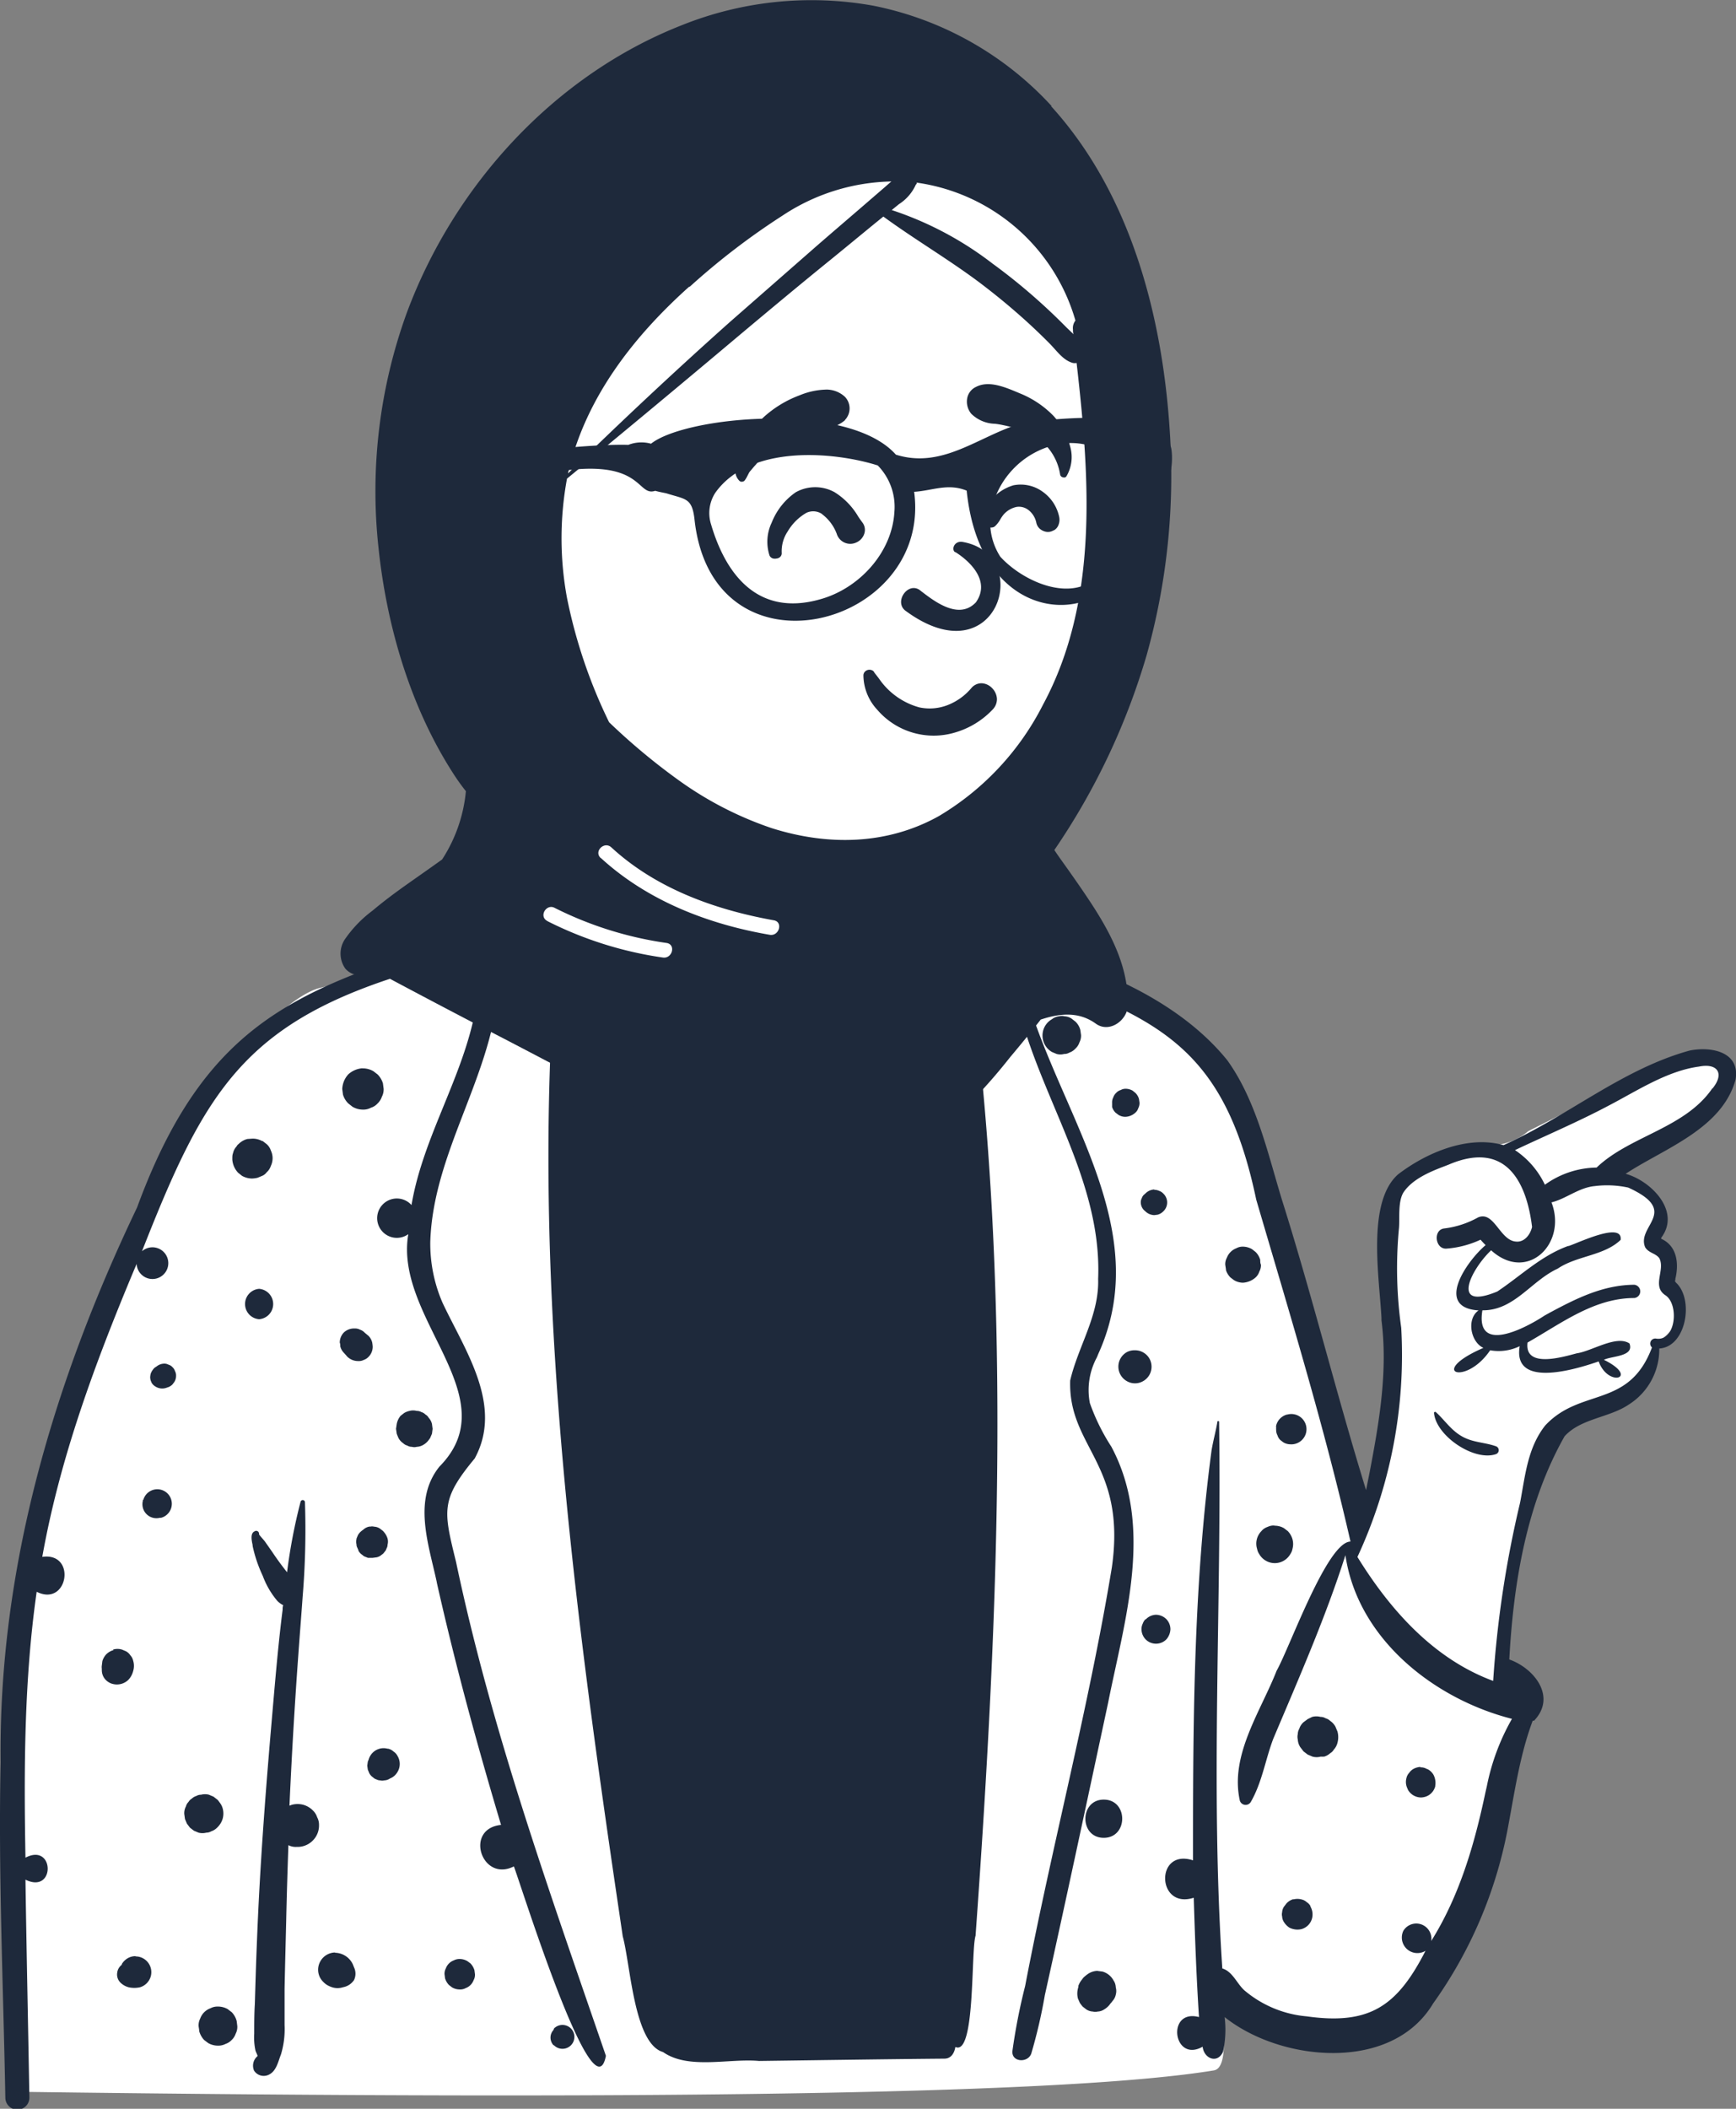
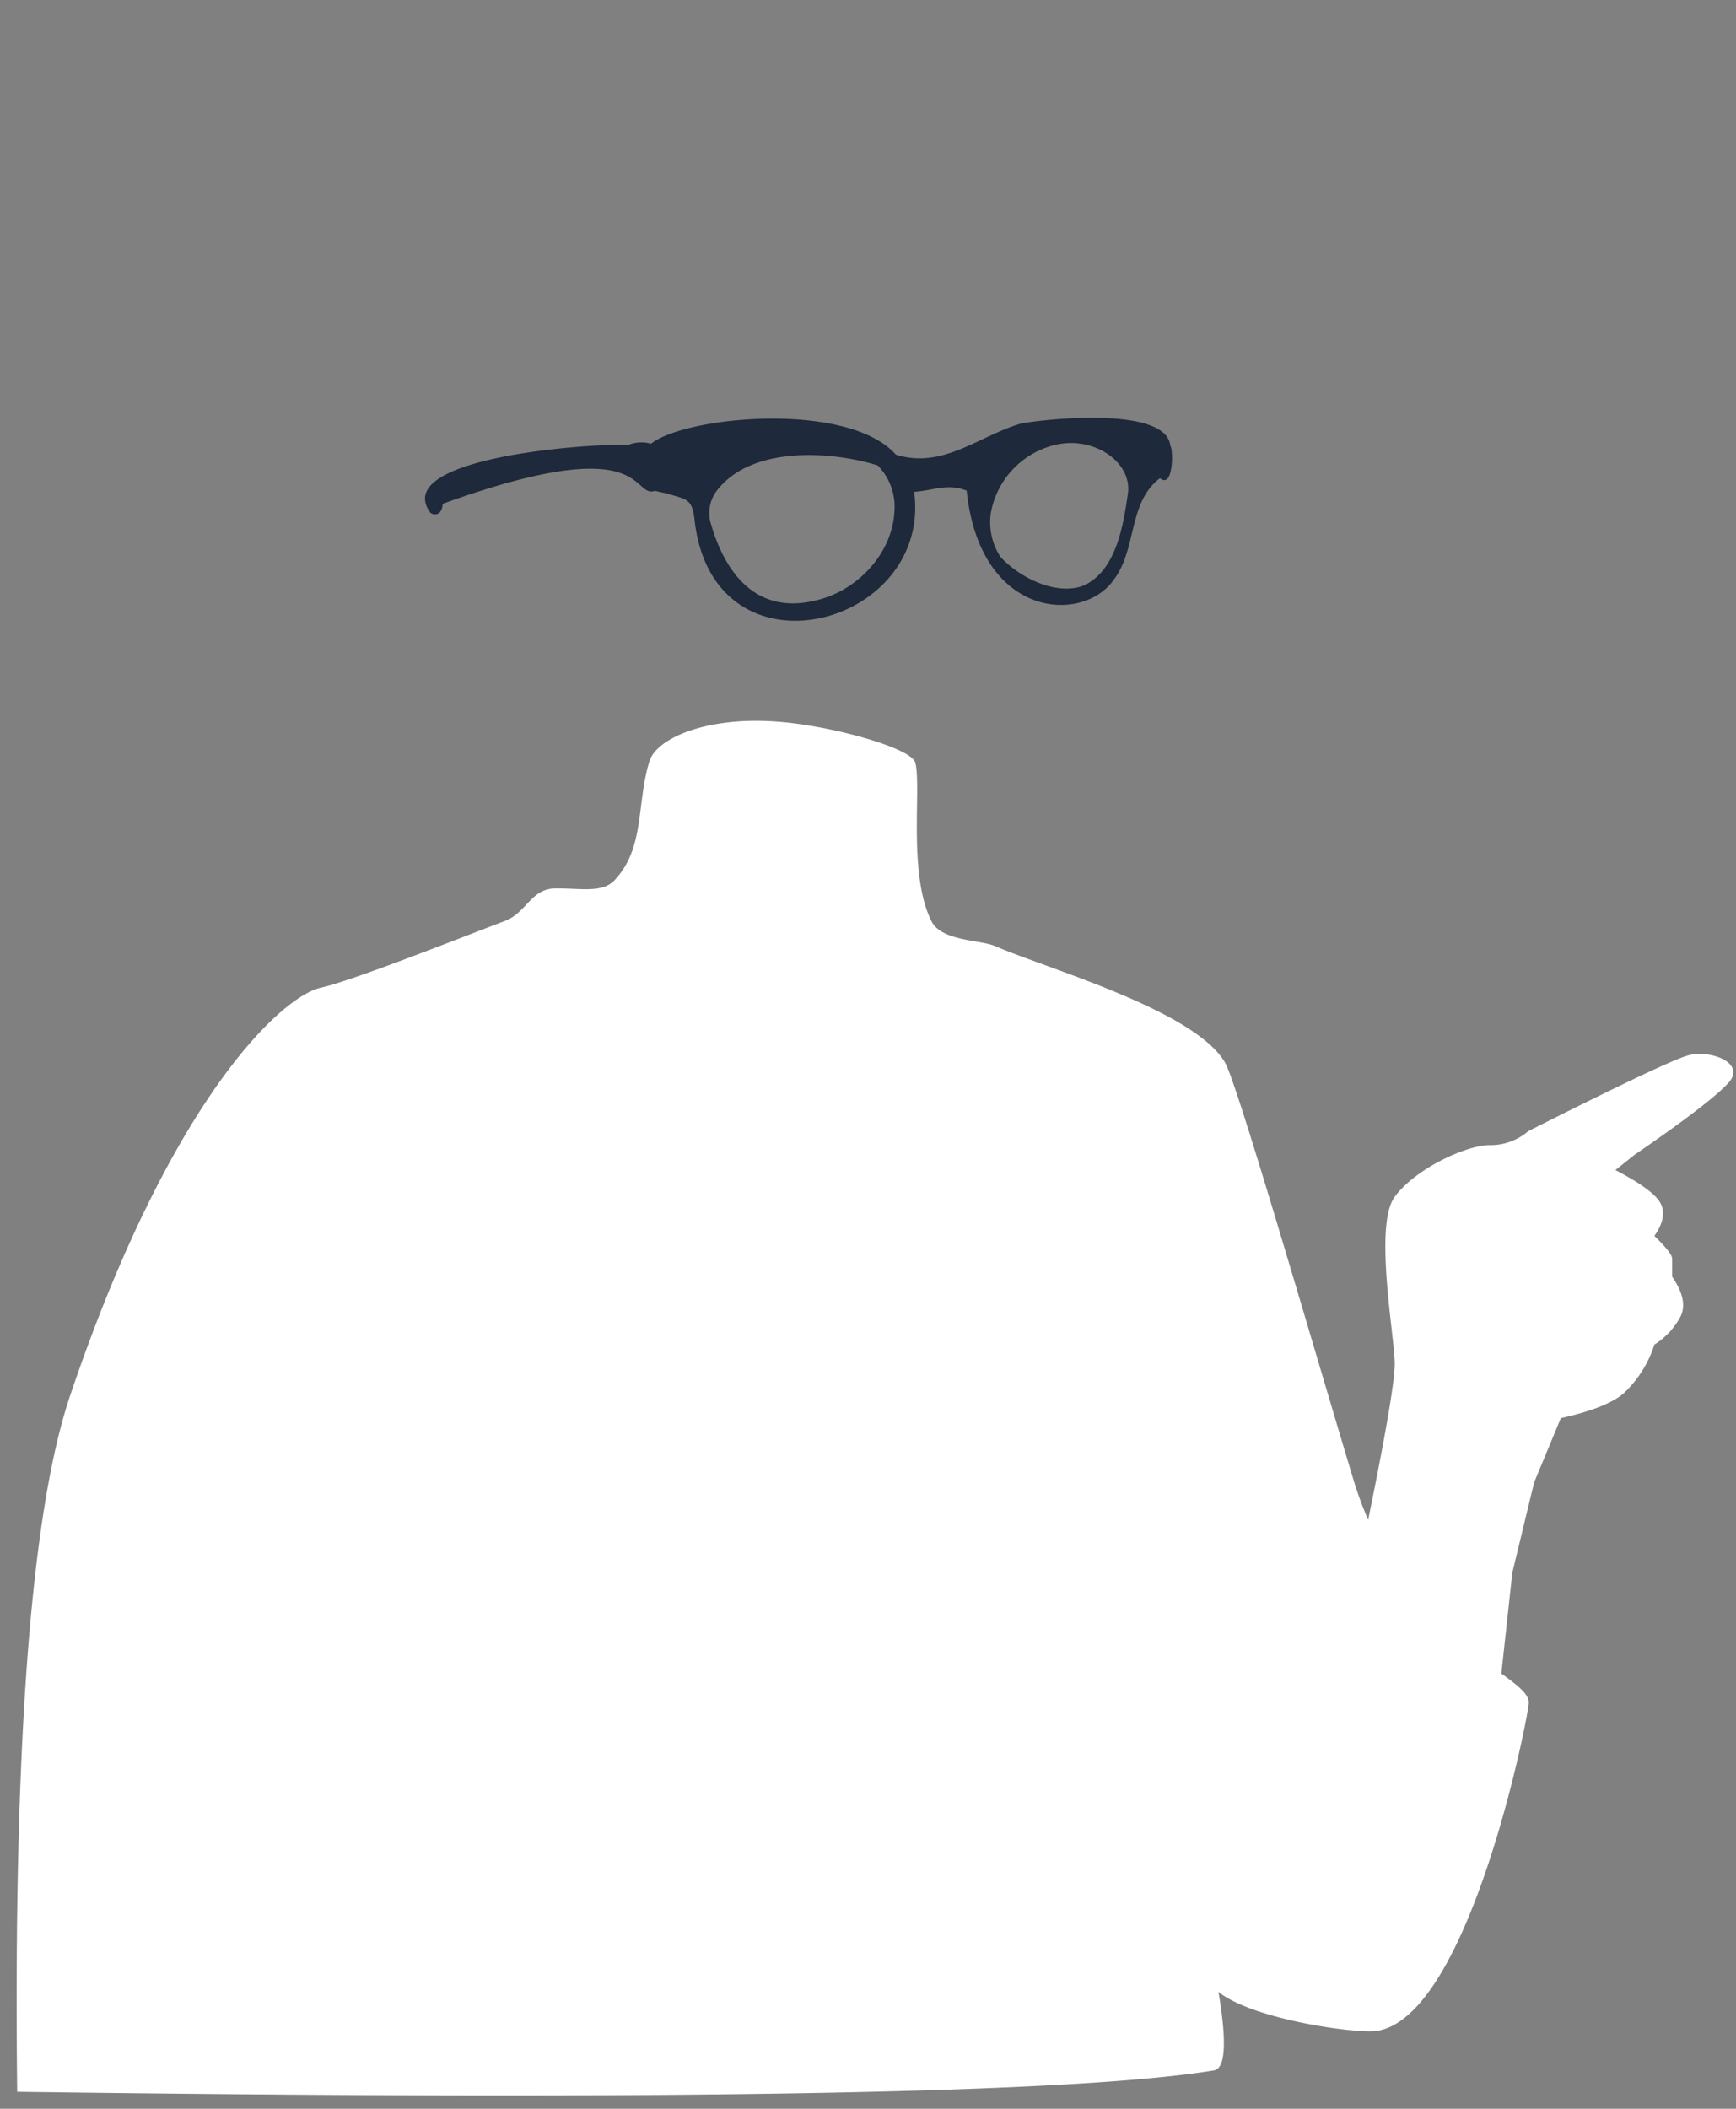
<svg xmlns="http://www.w3.org/2000/svg" viewBox="0 0 195.03 236.82">
  <rect x="0" y="0" width="195.03" height="236.82" fill="#808080" stroke="none" />
  <defs>
    <style>
      .cls-1 {
        fill: #fff;
      }

      .cls-1, .cls-2 {
        fill-rule: evenodd;
      }

      .cls-2 {
        fill: #1e293b;
      }
    </style>
  </defs>
  <title>Asset 1</title>
  <g id="Layer_2" data-name="Layer 2">
    <g id="Layer_1-2" data-name="Layer 1">
      <g id="Introduction">
        <g id="variations">
          <g id="images">
            <g id="a-person_bust" data-name="a-person/bust">
              <g id="body_Polka-Dot-Jacket" data-name="body/Polka-Dot-Jacket">
                <path id="_-Background" data-name="🎨-Background" class="cls-1" d="M86.6,81c6.15.3,15.74,2.94,16.22,4.63.74,2.63-.86,12.51,1.83,17.83,1.14,2.26,5.49,2.06,7.18,2.8,5.64,2.47,22.35,7.16,25.79,13.06C139,121.65,147.48,151,152,166a41.88,41.88,0,0,0,1.71,4.69l.22-1.12q2.76-13.58,2.76-16.43c0-3-2.37-15.54,0-18.74s8-5.75,10.57-5.8h.07a6.49,6.49,0,0,0,4.36-1.57l1.81-.91q13.77-6.91,16.09-7.58c2.47-.72,6.67.8,4.57,3.09q-2.1,2.28-10.56,8.08l-2.12,1.69.25.13c2.75,1.45,4.36,2.66,4.85,3.65s.26,2.23-.72,3.62l.15.14c1.23,1.22,1.85,2,1.85,2.44v2q1.85,2.7.92,4.5a8.3,8.3,0,0,1-2.92,3.12,12.81,12.81,0,0,1-3.51,5.53q-2,1.63-7,2.73l-3,7.22-2.45,10.14-1.23,11.32.36.26c1.66,1.21,2.72,2.11,2.72,3,0,1.44-6.69,35.36-17.1,36.88-2.25.33-13.93-1.28-17.77-4.4l.06.33q1.35,8.19-.57,8.5-23.67,3.89-134.44,2.4-.66-58.81,6-78.34c11.28-33.29,23.73-44.66,28.08-45.64,3.81-.85,17-6.12,20.73-7.51,2.41-.92,2.93-3.65,5.68-3.65h.22c2.66,0,5,.5,6.34-.86,3.48-3.6,2.51-8.56,3.95-13.32C73.62,83,79.05,80.59,86.6,81Z" />
-                 <path id="_-Ink" data-name="🖍-Ink" class="cls-2" d="M69.69,90.37c.36-.72,1.32-.63,2-.3,1.9,1.39-.08,4.08-.61,5.77-1.35,3.29-3.69,6.5-6.93,8,.27,3.27.57,6.53.68,9.8,4.14,5.14,11.12,7,17.32,8.46,9.73,2.69,20.71-2.83,24-12.45-3.74-2.12-4.95-7.69-3.84-11.57.1-.27.52-.39.67-.09,1,2.11.89,4.68,2,6.76,11.17,1.07,25.59,5.28,32.9,14.32,3.25,4.52,4.53,10.4,6.13,15.64,3.41,10.8,6.12,21.82,9.46,32.63l.4-2c1.08-5.64,2.06-11.35,1.33-17.08V148c-.24-4.57-1.67-13,1.87-16.12,3.19-2.44,7.83-4.41,11.84-3.28,7.14-3.18,13.31-8.53,20.91-10.62,2.34-.48,5.71.09,5.16,3.27-1.54,5.55-8,7.71-12.35,10.57,2.82.77,6.25,4.19,4,7.18l0,.12c1.78.79,2,2.78,1.59,4.48,0,.45-.16.06.1.47,2,1.9,1.12,7.19-1.91,7.37a7.33,7.33,0,0,1-3.45,6.31c-2.19,1.47-5.37,1.54-7.19,3.55-4.27,7.54-5.74,16.43-6.21,25.06,2.82,1,5.34,4.2,2.78,6.88l-.15,0c-1.48,3.95-2.05,8.17-2.84,12.31A49.49,49.49,0,0,1,161,225c-4.65,7.78-17.13,6.54-23.42,1.52a11.58,11.58,0,0,1-.18,3.9c-.62,1.38-2.14.78-2.29-.57-3.33,1.87-4.11-4.3-.41-3.33-.29-4.46-.45-8.93-.59-13.4-4.18,1.35-4.36-5.59-.08-4.2V207c0-14.73.13-29.5,2.08-44.11.18-1.09.48-2.15.66-3.23,0-.11.19-.08.19,0,.3,20.45-1,40.94.36,61.4,1.16.35,1.62,1.68,2.48,2.46a12.51,12.51,0,0,0,7,2.92c7.11,1,10.18-1.18,13.35-7.36a1.75,1.75,0,0,1-2.49-2.25l0,0a1.7,1.7,0,0,1,3.13,1.15c3.19-5.1,4.86-10.86,6.09-16.69l.16-.7a25.08,25.08,0,0,1,2.82-7.56c-8.77-2.23-17.34-9-18.71-18.38-2.23,7-5.24,13.83-8.11,20.63-.89,2.36-1.26,4.91-2.53,7.1a.68.68,0,0,1-1.22-.16c-1.14-5.11,2.33-10,4.13-14.59,1.47-2.6,5.68-14.48,8.3-14.51-2.94-12.89-6.86-25.68-10.59-38.4-3.61-17.19-11-20.5-26.55-25.91,2.81,14.33,15.64,28.2,8.81,43.23l-.16.39a7.73,7.73,0,0,0-.79,5.14,23.15,23.15,0,0,0,2.41,4.89c4.82,9,1.5,19.43-.36,28.77-2.35,10.95-4.68,21.91-7.11,32.84a58,58,0,0,1-1.52,6.54c-.37,1.09-2.24,1-2.12-.28a67.23,67.23,0,0,1,1.43-7.3c3-15.7,7.13-31.21,9.74-47,1.67-11.67-4.92-13.46-4.68-21,.9-3.86,3.27-7.3,3.14-11.41.52-12.58-8.63-22.95-9.77-35.19l-2-.71-3-1.09c5.23,36.59,3.64,74,1,110.75-.54,1.7,0,13.55-2.27,12.5-.11.66-.46,1.31-1.23,1.31-6.94.06-13.89.17-20.83.26-3.34-.31-7.93,1-10.78-1-3.28-.94-3.65-9.83-4.53-13l-.34-2.31c-5.58-37.64-10.56-76.06-6.56-114.08-5.57.22-6.72,6.23-7.14,10.62-1,9.67-7.28,18-7.58,27.78a16.65,16.65,0,0,0,1.38,6.85c2.51,5.34,6.86,11.51,3.61,17.48-3.85,4.64-3.51,5.86-2.1,11.6,4,19,10.56,37.2,16.84,55.48-1.36,7.11-9.56-19.28-10.34-21.27-3.62,1.83-5.61-4.23-1.44-4.66-2.68-8.95-5.14-18-7.19-27.09l-.05-.26c-.91-4.21-2.69-9.15.32-12.89,7.75-7.84-5.12-16.6-3.5-26.1a2.21,2.21,0,1,1,.36-3.27c1.3-7.71,5.85-14.44,7.22-22.12l.07-.36c.46-2.72.59-5.58,1.93-8a36.7,36.7,0,0,1-5.74,3c3.56,3-3.33,5.68-2.76,1.1-19.49,5.64-23.9,13.51-31,31.57a1.78,1.78,0,1,1-.6,1.42l-.33.78c-4.34,10.38-8.29,21-10.27,32.12,3.89-.55,2.9,5.68-.63,3.92-1.41,9.88-1.44,19.9-1.26,29.86,3.28-1.72,3.38,4.13,0,2.47.12,8.16.3,16.32.44,24.48a1.35,1.35,0,0,1-2.7,0C.37,223-.2,210.42.07,197.87c-.25-21.77,6-42.76,15.33-62.27,8.25-22.46,19.64-25,40.61-31.54,1.93-2.87,6.07-5.59,9.44-3.79C67.34,97.23,68.29,93.61,69.69,90.37ZM33.77,168.64a.25.25,0,0,1,.49.07A91.75,91.75,0,0,1,34,179.32c-.15,2.16-.33,4.31-.48,6.46q-.62,8.49-1,17l.27-.1a2.52,2.52,0,0,1,1.28,0,2.42,2.42,0,0,1,1,.56l.06.06a1.81,1.81,0,0,1,.5.78,1.76,1.76,0,0,1,.21.85V205a2.38,2.38,0,0,1-.33,1.22,2.44,2.44,0,0,1-.86.86,2.38,2.38,0,0,1-1.22.33h-.14a1.75,1.75,0,0,1-.9-.2H32.4c-.1,2.87-.19,5.75-.25,8.63-.06,2.51-.13,5-.18,7.53l0,1.25h0l0,2.78a9.87,9.87,0,0,1-.4,3.3l-.05.13c-.27.72-.49,1.72-1.24,2.12a1.29,1.29,0,0,1-1.74-.42,1.39,1.39,0,0,1,.39-1.62l0-.07c-.07-.19-.17-.37-.23-.56a7,7,0,0,1-.14-1.89c0-1.12,0-2.23.07-3.35.07-2.37.14-4.74.24-7.11.31-8,.9-15.89,1.58-23.82l.23-2.67c.31-3.56.62-7.12,1.07-10.66,0-.17,0-.34.07-.51a2.58,2.58,0,0,1-.65-.47A9.35,9.35,0,0,1,29.53,177l-.1-.22a15.51,15.51,0,0,1-1.05-3.17l0-.1c-.1-.47-.29-1.3.21-1.53a.32.32,0,0,1,.51.22.14.14,0,0,1,0,.11c.21.31.53.6.73.9l.7,1h0l.34.5c.44.64.9,1.25,1.38,1.86A62.18,62.18,0,0,1,33.77,168.64ZM62.24,227.8a1.34,1.34,0,1,1,0,1.89l-.05,0h0l0,0a1.26,1.26,0,0,1,0-1.73l0,0Zm-37.83-2.46h.08a2.26,2.26,0,0,1,1.1.29c.14.12.29.23.44.34a2.25,2.25,0,0,1,.56,1l.07.57h0a1.62,1.62,0,0,1-.18.84,1.72,1.72,0,0,1-.45.71,1.69,1.69,0,0,1-.7.45,1.72,1.72,0,0,1-.77.19h-.07a2.2,2.2,0,0,1-1.1-.29l-.45-.34a2.36,2.36,0,0,1-.56-1c0-.19-.05-.38-.07-.58a1.68,1.68,0,0,1,.18-.83,1.92,1.92,0,0,1,1.16-1.16,1.65,1.65,0,0,1,.76-.19Zm98.9-4,.55.07h0a2.06,2.06,0,0,1,1.24,1,1.44,1.44,0,0,1,.25.77,1.56,1.56,0,0,1,0,.83,1.47,1.47,0,0,1-.37.71,1.44,1.44,0,0,1-.22.27,2.17,2.17,0,0,1-.71.67,1.39,1.39,0,0,1-.74.24,1,1,0,0,1-.53,0,1.44,1.44,0,0,1-.74-.24l-.4-.31a4.46,4.46,0,0,1-.33-.43l-.21-.48a2.24,2.24,0,0,1,0-1.12,1.8,1.8,0,0,1,.05-.19l0-.12a2.31,2.31,0,0,1,.41-.71l.08-.11a.93.93,0,0,1,.13-.15,4.45,4.45,0,0,1,.48-.38A2,2,0,0,1,123.31,221.33ZM51.58,220h.07a1.71,1.71,0,0,1,.86.24l.35.26h0a1.88,1.88,0,0,1,.44.76l.06.45a1.24,1.24,0,0,1-.15.66,1.5,1.5,0,0,1-.9.9,1.24,1.24,0,0,1-.6.15h-.06a1.73,1.73,0,0,1-.86-.23l-.35-.27h0a1.84,1.84,0,0,1-.44-.75l-.06-.46a1.28,1.28,0,0,1,.15-.66,1.5,1.5,0,0,1,.9-.9,1.36,1.36,0,0,1,.59-.15Zm-13.94-.7a2.25,2.25,0,0,1,2,1.3l.13.33a1.65,1.65,0,0,1,0,1.44,1.9,1.9,0,0,1-1.23.8,2,2,0,0,1-1.24,0,2.94,2.94,0,0,1-.57-.26,2.45,2.45,0,0,1-.73-.74,1.92,1.92,0,0,1,0-1.93A1.93,1.93,0,0,1,37.64,219.27Zm-22.4.41a1.77,1.77,0,0,1,1.7,2.23,1.79,1.79,0,0,1-1.23,1.24,3,3,0,0,1-1.24,0,2.1,2.1,0,0,1-.93-.52,1.28,1.28,0,0,1-.37-1.13,1.29,1.29,0,0,1,.5-.87h0l-.1.08.12-.11,0-.07a1.9,1.9,0,0,1,.63-.63A1.75,1.75,0,0,1,15.24,219.68Zm130.06-6.4a1.79,1.79,0,0,1,.92,0,1.29,1.29,0,0,1,.59.31,1.21,1.21,0,0,1,.41.43l0,.06a1.77,1.77,0,0,1,.18,1.33,1.7,1.7,0,0,1-1.21,1.21h0a2,2,0,0,1-1.33-.17,2,2,0,0,1-.61-.62,1.25,1.25,0,0,1-.21-.64.9.9,0,0,1,0-.46,1.25,1.25,0,0,1,.21-.64l.27-.35h0l0,0h0A1.67,1.67,0,0,1,145.3,213.28ZM124,202.1c2.77,0,2.76,4.29,0,4.29S121.26,202.1,124,202.1Zm-101.41-.55a1.75,1.75,0,0,1,.88,0l.52.22.44.34h0a1.82,1.82,0,0,1,.2.25l.09.12a1.85,1.85,0,0,1,.3.62,2.17,2.17,0,0,1,0,1.13,2.31,2.31,0,0,1-.22.51,2.45,2.45,0,0,1-.31.41l-.06.06a1.69,1.69,0,0,1-.7.45,1.08,1.08,0,0,1-.55.15,1.75,1.75,0,0,1-.88,0l-.52-.22-.44-.34L21,204.8l-.11-.26h0l-.11-.26-.08-.58a1.62,1.62,0,0,1,.19-.84,1.05,1.05,0,0,1,.28-.49,1.12,1.12,0,0,1,.39-.39,1.17,1.17,0,0,1,.48-.28A1.08,1.08,0,0,1,22.62,201.55Zm137-3.07a1.22,1.22,0,0,1,.65.15l.2.08a1.7,1.7,0,0,1,.61.61,2,2,0,0,1,.19,1.24l0,.06a1.82,1.82,0,0,1-.21.47l0,0a1.7,1.7,0,0,1-.56.54,1.76,1.76,0,0,1-.84.23,1.71,1.71,0,0,1-1.43-.82,2.29,2.29,0,0,1-.1-.23,1.63,1.63,0,0,1-.09-1.14,1.21,1.21,0,0,1,.3-.57,1.41,1.41,0,0,1,.47-.44,1.85,1.85,0,0,1,.79-.23Zm-116.94-2.1a1.75,1.75,0,0,1,.88,0l.07,0a1.33,1.33,0,0,1,.61.32,1.28,1.28,0,0,1,.45.5,1.73,1.73,0,0,1,0,1.79,1.71,1.71,0,0,1-.64.64l-.23.11h0a1.17,1.17,0,0,1-.62.2.86.86,0,0,1-.45,0,.92.92,0,0,1-.43-.11.83.83,0,0,1-.37-.22,1.29,1.29,0,0,1-.43-.47l-.17-.41h0l-.06-.44h0l.06-.45h0l.09-.22h0a1.81,1.81,0,0,1,.46-.79A1.71,1.71,0,0,1,42.67,196.38Zm104.77-3.57a1.84,1.84,0,0,1,.93,0,1.1,1.1,0,0,1,.58.16,1.19,1.19,0,0,1,.51.29,1.84,1.84,0,0,1,.59.65l.23.55h0a2.41,2.41,0,0,1,0,1.25,1.75,1.75,0,0,1-.41.77,1.15,1.15,0,0,1-.41.41,1.72,1.72,0,0,1-.67.38l-.08,0h0a1.65,1.65,0,0,1-.31,0,1.73,1.73,0,0,1-.93,0l-.54-.23-.47-.36-.36-.47a1.75,1.75,0,0,1-.28-.86,1.26,1.26,0,0,1,0-.61,1.18,1.18,0,0,1,.16-.58,1.67,1.67,0,0,1,.48-.75l.47-.35ZM12.7,185.25a1.7,1.7,0,0,1,1,0l.43.18h0a1.33,1.33,0,0,1,.51.46,1.29,1.29,0,0,1,.32.61,2,2,0,0,1,0,1.16,2.22,2.22,0,0,1-.55,1,1.85,1.85,0,0,1-1.74.45,1.48,1.48,0,0,1-.47-.2,1.56,1.56,0,0,1-.76-1.32,1.09,1.09,0,0,1,0-.18,1.2,1.2,0,0,1,0-.38l.06-.48h0a1.92,1.92,0,0,1,.46-.79,1.9,1.9,0,0,1,.72-.43l.07,0Zm159.42-47.46c-.58-4.74-2.75-9.83-9.37-7l-.49.19c-1.64.62-3.54,1.43-4.54,2.86-.69,1-.46,2.9-.55,4.05a47.86,47.86,0,0,0,.25,11.22,53.86,53.86,0,0,1-4.92,25.74c3.66,5.93,8.56,11.45,15.25,13.92a119.78,119.78,0,0,1,3-19.92l.06-.29c.56-3,.84-6,2.78-8.47,4-4.3,9.41-1.87,12-8.77a.57.57,0,0,1,.42-1c2.28.4,2.65-3.84,1.09-4.86s0-2.82-.68-4.15c-.39-.57-1.22-.59-1.6-1.25-1-2.41,4-4-1.89-6.69a11.13,11.13,0,0,0-3.77-.17c-1.8.17-3.22,1.43-4.86,1.83,1.79,4.62-2.72,9.07-6.78,5.38-2.21,2.09-4.68,6.85.69,4.63,2.63-1.75,4.9-4,7.95-5.11l.07,0c1.13-.37,6.09-2.78,5.84-.69-1.85,1.79-4.92,1.77-7.07,3.23-3,1.38-4.89,4.72-8.46,4.68-.83,5,4.85,2,7,.58l.58-.32c3-1.61,6-3.11,9.49-3.13a.75.75,0,0,1,0,1.49c-4.53,0-8.22,2.86-12,5-.37,2.92,3.91,1.64,5.53,1.21,1.7-.24,4.43-2.08,5.92-1.11.58,1.5-2,1.39-2.87,1.84,4.07,2,.5,3.19-.59.18l-.32.11c-2.73.92-9.34,2.8-8.55-1.82a5.43,5.43,0,0,1-3.32.46c-2.75,4.07-7.14,2.5-.76-.27-1.44-.67-1.92-3.25-.54-4.21-5-.31-1.29-5.58.79-7.33-.2-.2-.39-.4-.57-.61a11,11,0,0,1-3.8,1c-1.29.12-1.57-2.08-.3-2.26a10.34,10.34,0,0,0,3.82-1.24c1.81-.78,2.44,2.59,4.26,2.71C171.25,139.53,171.92,138.66,172.12,137.79Zm-42.25,43.55a1.71,1.71,0,0,1,1.15.48,1.64,1.64,0,0,1,.47,1.15,1.83,1.83,0,0,1-.47,1.15,1.64,1.64,0,0,1-2.3,0,1.66,1.66,0,0,1-.48-1.15,1.38,1.38,0,0,1,.14-.63,1.32,1.32,0,0,1,.29-.48l.05,0A1.66,1.66,0,0,1,129.87,181.34Zm13.31-10h.07a2.08,2.08,0,0,1,1,.28l.42.32a2.15,2.15,0,0,1,.53.91,2.05,2.05,0,0,1,0,1.1,1.49,1.49,0,0,1-.24.58,2,2,0,0,1-.72.73,2,2,0,0,1-2.05,0,2,2,0,0,1-.72-.73,1.49,1.49,0,0,1-.24-.58,2,2,0,0,1,.48-2l.05-.06a1.55,1.55,0,0,1,.66-.42A1.54,1.54,0,0,1,143.18,171.32Zm-101.61.11a.9.9,0,0,1,.46,0,1.28,1.28,0,0,1,.65.21l.36.28.1.12a2,2,0,0,1,.4.72,1.35,1.35,0,0,1,0,.69.82.82,0,0,1-.12.43.81.81,0,0,1-.22.38.92.92,0,0,1-.31.31,1.24,1.24,0,0,1-.58.3l-.46.06h0l-.18,0-.2,0-.07,0h-.06l-.25-.1a.89.89,0,0,1-.38-.23,1.25,1.25,0,0,1-.45-.49l0-.07h0a.88.88,0,0,1-.1-.22.77.77,0,0,1-.11-.41,1.14,1.14,0,0,1,0-.58l0-.06.16-.39a1.69,1.69,0,0,1,.29-.37,3.47,3.47,0,0,1,.33-.26l0,0h0A1.32,1.32,0,0,1,41.57,171.43Zm-25.47-3a1.63,1.63,0,1,1,2,2l-.14,0h0a1.57,1.57,0,0,1-1.91-1.91l0-.14Zm145-9.77c0-.12.15-.16.22-.09,1,.91,1.67,2,2.91,2.71s2.52.66,3.81,1.11a.47.47,0,0,1,0,.9C165.59,164.13,161.29,161.23,161.1,158.64ZM46,158.45a1.53,1.53,0,0,1,.82,0,1,1,0,0,1,.52.13,1,1,0,0,1,.45.27.94.94,0,0,1,.37.37,1.53,1.53,0,0,1,.37.7l.07.54h0l-.07.55h0l-.21.49-.19.26a1.93,1.93,0,0,1-.54.48,1.55,1.55,0,0,1-.77.24,1,1,0,0,1-.55,0,.94.94,0,0,1-.51-.14,1,1,0,0,1-.46-.26,1.64,1.64,0,0,1-.53-.58c-.07-.16-.14-.33-.2-.49l-.08-.55h0l.08-.54h0v0h0A2.06,2.06,0,0,1,45,159l.41-.32h0A2,2,0,0,1,46,158.45Zm98.62.41a1.7,1.7,0,1,1,.91,3.28,1.54,1.54,0,0,1-.52.06,1.61,1.61,0,0,1-.83-.22l-.33-.25h0a1.19,1.19,0,0,1-.33-.53,1.25,1.25,0,0,1-.15-.63v0a1,1,0,0,1,0-.24.67.67,0,0,1,0-.24A1.71,1.71,0,0,1,144.57,158.86ZM18.41,153.14a1,1,0,0,1,.53.12.9.9,0,0,1,.44.28,1,1,0,0,1,.28.44,1,1,0,0,1,.12.53,1.27,1.27,0,0,1-.19.68l-.21.28a1.31,1.31,0,0,1-.6.35l-.14.05h0a1.41,1.41,0,0,1-1.19-.17,1.13,1.13,0,0,1-.42-.42l-.11-.27h0a1.75,1.75,0,0,1-.05-.33v0a2.2,2.2,0,0,1,.05-.37,1.47,1.47,0,0,1,.25-.48,1,1,0,0,1,.37-.34h0l.15-.11A1.42,1.42,0,0,1,18.41,153.14Zm109.1-1.5a1.81,1.81,0,0,1,.94.25l0,0a1.84,1.84,0,0,1,.67.66,1.87,1.87,0,0,1,0,1.87,1.87,1.87,0,0,1-.67.67h0a1.83,1.83,0,0,1-1.88,0,1.87,1.87,0,0,1,0-3.23A1.81,1.81,0,0,1,127.51,151.64Zm-87.74-2.45h.06a1.24,1.24,0,0,1,.63.14,1.27,1.27,0,0,1,.52.34l.31.26h0l.09.07,0,0a1.63,1.63,0,0,1,.43.74,3.93,3.93,0,0,1,.06.48,1.59,1.59,0,0,1-.47,1.16,1.31,1.31,0,0,1-.53.34,1.21,1.21,0,0,1-.63.13,1.73,1.73,0,0,1-1.22-.49.69.69,0,0,1-.11-.13l-.27-.3h0a1.58,1.58,0,0,1-.41-.72c0-.15,0-.29-.06-.43a1.64,1.64,0,0,1,.47-1.15A1.66,1.66,0,0,1,39.77,149.19Zm-10.66-4.45a1.71,1.71,0,0,1,0,3.41A1.71,1.71,0,0,1,29.11,144.74ZM139.58,140h.07a2.1,2.1,0,0,1,1,.28l.41.32h0a2,2,0,0,1,.52.89c0,.18,0,.36.08.54a1.48,1.48,0,0,1-.18.77,1.55,1.55,0,0,1-.42.66,2.35,2.35,0,0,1-1.42.59,2,2,0,0,1-1-.28l-.41-.31a2.11,2.11,0,0,1-.5-.82l0-.08-.08-.53a1.5,1.5,0,0,1,.18-.78,1.84,1.84,0,0,1,1.07-1.07A1.44,1.44,0,0,1,139.58,140Zm-9.9-6.38a1.26,1.26,0,0,1,.55.12,1.08,1.08,0,0,1,.46.3,1.37,1.37,0,0,1,0,2,1.44,1.44,0,0,1-.63.37l-.38.05h0a1.49,1.49,0,0,1-1-.42l-.16-.14a1.27,1.27,0,0,1-.36-.87.92.92,0,0,1,.11-.46.88.88,0,0,1,.25-.4l.16-.14A1.51,1.51,0,0,1,129.68,133.58Zm62.7-11.37c1.39-1.69.58-2.89-1.51-2.47-3.59.48-7,2.75-10.14,4.38-3.45,1.83-7,3.33-10.53,5a9.61,9.61,0,0,1,3.36,3.89,10.16,10.16,0,0,1,5.81-1.93C183.1,127.55,189.29,126.73,192.38,122.21Zm-164,5.62a2.17,2.17,0,0,1,1.06.27l.07,0,.45.35a1.64,1.64,0,0,1,.47.72,2,2,0,0,1,0,1.72,1.64,1.64,0,0,1-.47.72,1.24,1.24,0,0,1-.48.39l-.53.22a2.83,2.83,0,0,1-.65.09,2.36,2.36,0,0,1-1.11-.3l-.44-.35h0a2.41,2.41,0,0,1-.65-1.47v-.13c0-.2,0-.4.08-.6a1.64,1.64,0,0,1,.4-.76.64.64,0,0,1,.21-.25,2.17,2.17,0,0,1,1-.58Zm98-5.6h.06a1.59,1.59,0,0,1,.8.21l.31.25a1.51,1.51,0,0,1,.41.7l.06.41h0a1.27,1.27,0,0,1-.14.61,1.13,1.13,0,0,1-.33.51,1.78,1.78,0,0,1-1.11.46,1.47,1.47,0,0,1-.79-.22l-.32-.24a1.59,1.59,0,0,1-.39-.63l0-.07,0-.42a1.15,1.15,0,0,1,.13-.6,1.25,1.25,0,0,1,.33-.51,1.14,1.14,0,0,1,.51-.32,1.11,1.11,0,0,1,.54-.14Zm-85.68-2.29h.07a2.35,2.35,0,0,1,1.18.32l.47.36a2.44,2.44,0,0,1,.6,1l.08.62h0a1.79,1.79,0,0,1-.2.89,1.86,1.86,0,0,1-.48.75,1.67,1.67,0,0,1-.75.48,1.76,1.76,0,0,1-.9.21,2.29,2.29,0,0,1-1.17-.32l-.47-.37a2.31,2.31,0,0,1-.6-1l-.08-.62h0a2.6,2.6,0,0,1,.68-1.65,2.64,2.64,0,0,1,1.57-.68ZM119,114.13a1.1,1.1,0,0,1,.57,0,1.58,1.58,0,0,1,.81.26l.44.34h0a0,0,0,0,1,0,0,2,2,0,0,1,.55.94l.08.57h0a1.64,1.64,0,0,1-.18.82,1.63,1.63,0,0,1-.39.64l-.07.07a1.69,1.69,0,0,1-.7.45,1,1,0,0,1-.55.14,1.58,1.58,0,0,1-.86,0l-.52-.22,0,0a2.13,2.13,0,0,1-1.06-1.84,2.1,2.1,0,0,1,1.06-1.84l0,0A1.58,1.58,0,0,1,119,114.13Z" />
              </g>
              <g id="head_Hijab" data-name="head/Hijab">
-                 <path id="Path-2" class="cls-1" d="M92.59,14.41c31.8,1,33.72,16.12,33.72,41.46S109.82,97.17,103.74,100s-22.07,14.77-36.5,9.25S57,80.37,57,70.35,60.8,13.4,92.59,14.41Z" />
-                 <path id="_-Ink-2" data-name="🖍-Ink" class="cls-2" d="M105.49,91.64C99.66,94.9,93,95,86.69,93a39.46,39.46,0,0,1-10.46-5.39,71.66,71.66,0,0,1-7.8-6.5A57.7,57.7,0,0,1,63.7,67.15a36.8,36.8,0,0,1,0-13.4q9.86-8.1,19.6-16.3c3.32-2.78,6.64-5.55,10-8.27,1.71-1.39,3.4-2.79,5.1-4.18l.84-.68c3.52,2.57,7.29,4.78,10.78,7.39,1.83,1.38,3.6,2.84,5.29,4.37.89.81,1.76,1.64,2.6,2.49s1.52,1.89,2.62,2.19a1,1,0,0,0,.42,0c1.47,12.84,2.51,26.71-3.77,38.37A30.7,30.7,0,0,1,105.49,91.64Zm-38,4.72c-.81-.74.39-1.93,1.19-1.2,5,4.61,11.61,7,18.25,8.19,1.07.18.61,1.81-.45,1.63C79.56,103.79,72.75,101.16,67.51,96.36Zm-6,7.07c-1-.52-.1-2,.85-1.46A40.78,40.78,0,0,0,74.9,105.9c1.07.18.62,1.81-.45,1.63A41.92,41.92,0,0,1,61.47,103.43Zm16-71.23a79.64,79.64,0,0,1,10.44-8,22.88,22.88,0,0,1,12.22-3.82c-.31.24-.6.52-.9.77l-2.49,2.15c-1.66,1.43-3.33,2.86-5,4.31L82,36.16q-9.28,8.28-18.18,17c0-.14.07-.28.1-.42C65.92,44.5,71.25,37.73,77.42,32.2Zm25.49-11.51a1.16,1.16,0,0,0,0-.18A21.69,21.69,0,0,1,120.82,36a1.37,1.37,0,0,0-.28,1c0,.18,0,.36.07.54-.29-.29-.59-.56-.84-.81-.85-.86-1.71-1.69-2.6-2.5a66.42,66.42,0,0,0-5.68-4.64,38,38,0,0,0-11.31-6l.81-.66A5.06,5.06,0,0,0,102.91,20.69Zm15.17-8.77A37,37,0,0,0,98.11.64,39.15,39.15,0,0,0,76.55,2.85C62.25,8.48,51,20.84,45.69,35.16a58.67,58.67,0,0,0-3.17,26.33c.92,8.8,3.57,17.88,8.39,25.36a23.13,23.13,0,0,0,1.43,2,16.93,16.93,0,0,1-2.45,7.32l-.22.35c-1.39,1-2.83,2-4.24,3-1.22.87-2.42,1.77-3.57,2.74a13.74,13.74,0,0,0-3.07,3.16,2.9,2.9,0,0,0,0,3.35c1,1.16,2.66.75,4,.75h.34c.41.25.82.48,1.22.69q6.07,3.23,12.18,6.39c8.11,4.21,16.18,8.59,24.45,12.47,3.83,1.8,7.94,3.37,12.23,3.37a17.75,17.75,0,0,0,10.81-4,64.22,64.22,0,0,0,9.48-9.74q1.75-2.07,3.42-4.2c2.15-.71,4.28-.92,6.19.46,1.54,1.11,3.56-.4,3.6-2.06a12.6,12.6,0,0,0-.08-1.75c-.38-3.55-2.12-6.77-4.07-9.75-1.07-1.63-2.2-3.23-3.33-4.81-.27-.38-.53-.75-.78-1.13a77.16,77.16,0,0,0,10.37-21.89,74.66,74.66,0,0,0,2.6-25.11C130.6,35.45,127,21.72,118.08,11.92Z" />
-               </g>
+                 </g>
              <g id="face_Calm" data-name="face/Calm">
-                 <path id="_-Ink-3" data-name="🖍-Ink" class="cls-2" d="M107.33,82.25a8.36,8.36,0,0,1-8.79-2.56A5.75,5.75,0,0,1,97,75.85a.62.62,0,0,1,.15-.4.71.71,0,0,1,.81-.18.51.51,0,0,1,.28.28l.49.63a8.07,8.07,0,0,0,4.55,3.26,5.57,5.57,0,0,0,3.11-.23,6.63,6.63,0,0,0,2.73-1.93,1.49,1.49,0,0,1,1.12-.55,1.72,1.72,0,0,1,1.2.53,1.85,1.85,0,0,1,.56,1.21,1.67,1.67,0,0,1-.46,1.19A9.45,9.45,0,0,1,107.33,82.25Zm0-20.25c1.6,1,4,3.24,2.31,5.64-2,2.12-4.92-.31-6.36-1.41-1.33-.85-2.82,1.34-1.59,2.33,10.36,7.68,14.56-6.3,6.45-7.7C107.2,60.71,106.87,61.7,107.28,62ZM92.36,57.73a1.78,1.78,0,0,0-1.78-.13,5.8,5.8,0,0,0-2.08,2.07,4,4,0,0,0-.68,2.42.56.56,0,0,1-.18.46.67.67,0,0,1-.38.17.93.93,0,0,1-.41,0,.61.61,0,0,1-.4-.34,5,5,0,0,1,.25-3.7,7.47,7.47,0,0,1,2.7-3.4,4.5,4.5,0,0,1,4.37,0A8,8,0,0,1,96.41,58c.15.23.31.45.47.67a1.36,1.36,0,0,1,.22,1.26,1.62,1.62,0,0,1-.92,1A1.59,1.59,0,0,1,94,59.94a4.94,4.94,0,0,0-1.66-2.21Zm26,1.83a1.2,1.2,0,0,1-1,.12,1.46,1.46,0,0,1-.6-.35,1.27,1.27,0,0,1-.33-.6,2.42,2.42,0,0,0-.86-1.43,1.73,1.73,0,0,0-1.37-.37,2.65,2.65,0,0,0-1.48.89,3.88,3.88,0,0,0-.32.47,3.26,3.26,0,0,1-.61.8.58.58,0,0,1-.38.15.47.47,0,0,1-.17,0,1.76,1.76,0,0,1-.65-1.42,2.45,2.45,0,0,1,.48-1.32,5.24,5.24,0,0,1,2.78-2,4.19,4.19,0,0,1,3.27.71A4.62,4.62,0,0,1,119,58.08a1.57,1.57,0,0,1-.08.86A1.16,1.16,0,0,1,118.4,59.56ZM94.94,47.18a3.61,3.61,0,0,1-2.37.89,11.21,11.21,0,0,0-1.21.18,11.6,11.6,0,0,0-2.92,1.06,10.93,10.93,0,0,0-2.73,1.94c-.18.19-.34.39-.51.59s-.3.36-.46.53l-.51.6a1.44,1.44,0,0,0-.15.26l-.11.21a2.9,2.9,0,0,1-.19.34c-.12.2-.18.25-.24.27a.47.47,0,0,1-.25.05.38.38,0,0,1-.23-.11,1.62,1.62,0,0,1-.45-1.33,5.72,5.72,0,0,1,.58-2.25,12.11,12.11,0,0,1,2.59-3.55,12.44,12.44,0,0,1,4.06-2.47,8.27,8.27,0,0,1,3.07-.64,3.07,3.07,0,0,1,2,.8,1.88,1.88,0,0,1,0,2.63Zm24.89,6.27a.33.33,0,0,1-.17.16.47.47,0,0,1-.23,0,.51.51,0,0,1-.21-.1.4.4,0,0,1-.12-.21,6.13,6.13,0,0,0-3.3-4.55,14,14,0,0,0-3.08-1,9.21,9.21,0,0,0-.94-.16,3.92,3.92,0,0,1-2.67-1.13,2.14,2.14,0,0,1-.46-1.68,1.76,1.76,0,0,1,1-1.33c1.42-.74,3.19,0,4.63.6l.31.13a11,11,0,0,1,3.74,2.5,8.15,8.15,0,0,1,1.92,3.55A4.24,4.24,0,0,1,119.83,53.45Z" />
-               </g>
+                 </g>
              <g id="accessories_Glasses-5" data-name="accessories/Glasses-5">
                <path id="_-Ink-4" data-name="🖍-Ink" class="cls-2" d="M122.11,65.6c-3.17,1.53-7.59-.72-9.73-3.08a7.16,7.16,0,0,1-1.07-4.88,9.61,9.61,0,0,1,7-7.62c4.45-1.2,8.92,1.84,8.4,5.42-.49,3.4-1.24,8.34-4.65,10.16m-21.58-8.11c-.26,4.6-4,8.63-8.37,9.82-7.11,2-10.63-3-12.22-8.4a4.19,4.19,0,0,1,.47-3.57c3.93-5.52,13.48-4.58,18.25-3.07a6.64,6.64,0,0,1,1.87,5.22m25-7.94h0l0,0,0,0m6,.53c-.42-4.68-15.11-2.89-16.83-2.5-4.69,1.38-8.74,5.13-14,3.48C95.26,45,77,46.74,73.14,49.83a4,4,0,0,0-2.55.13c-4.8-.17-26.73,1.49-22.24,7.62.68.47,1.36,0,1.38-1,23.38-8.45,21.11-.54,23.88-1.46.43.12.87.2,1.25.28,2.15.69,2.88.48,3.16,2.89C80,76.92,104.74,70.49,102.7,55.23c2-.11,3.78-1,5.9-.13,1.48,14.38,13.05,15,16.53,10,2.62-3.46,1.58-8.68,5.19-11.4,1.43,1.19,1.52-2.83,1.19-3.59" />
              </g>
            </g>
          </g>
        </g>
      </g>
    </g>
  </g>
</svg>